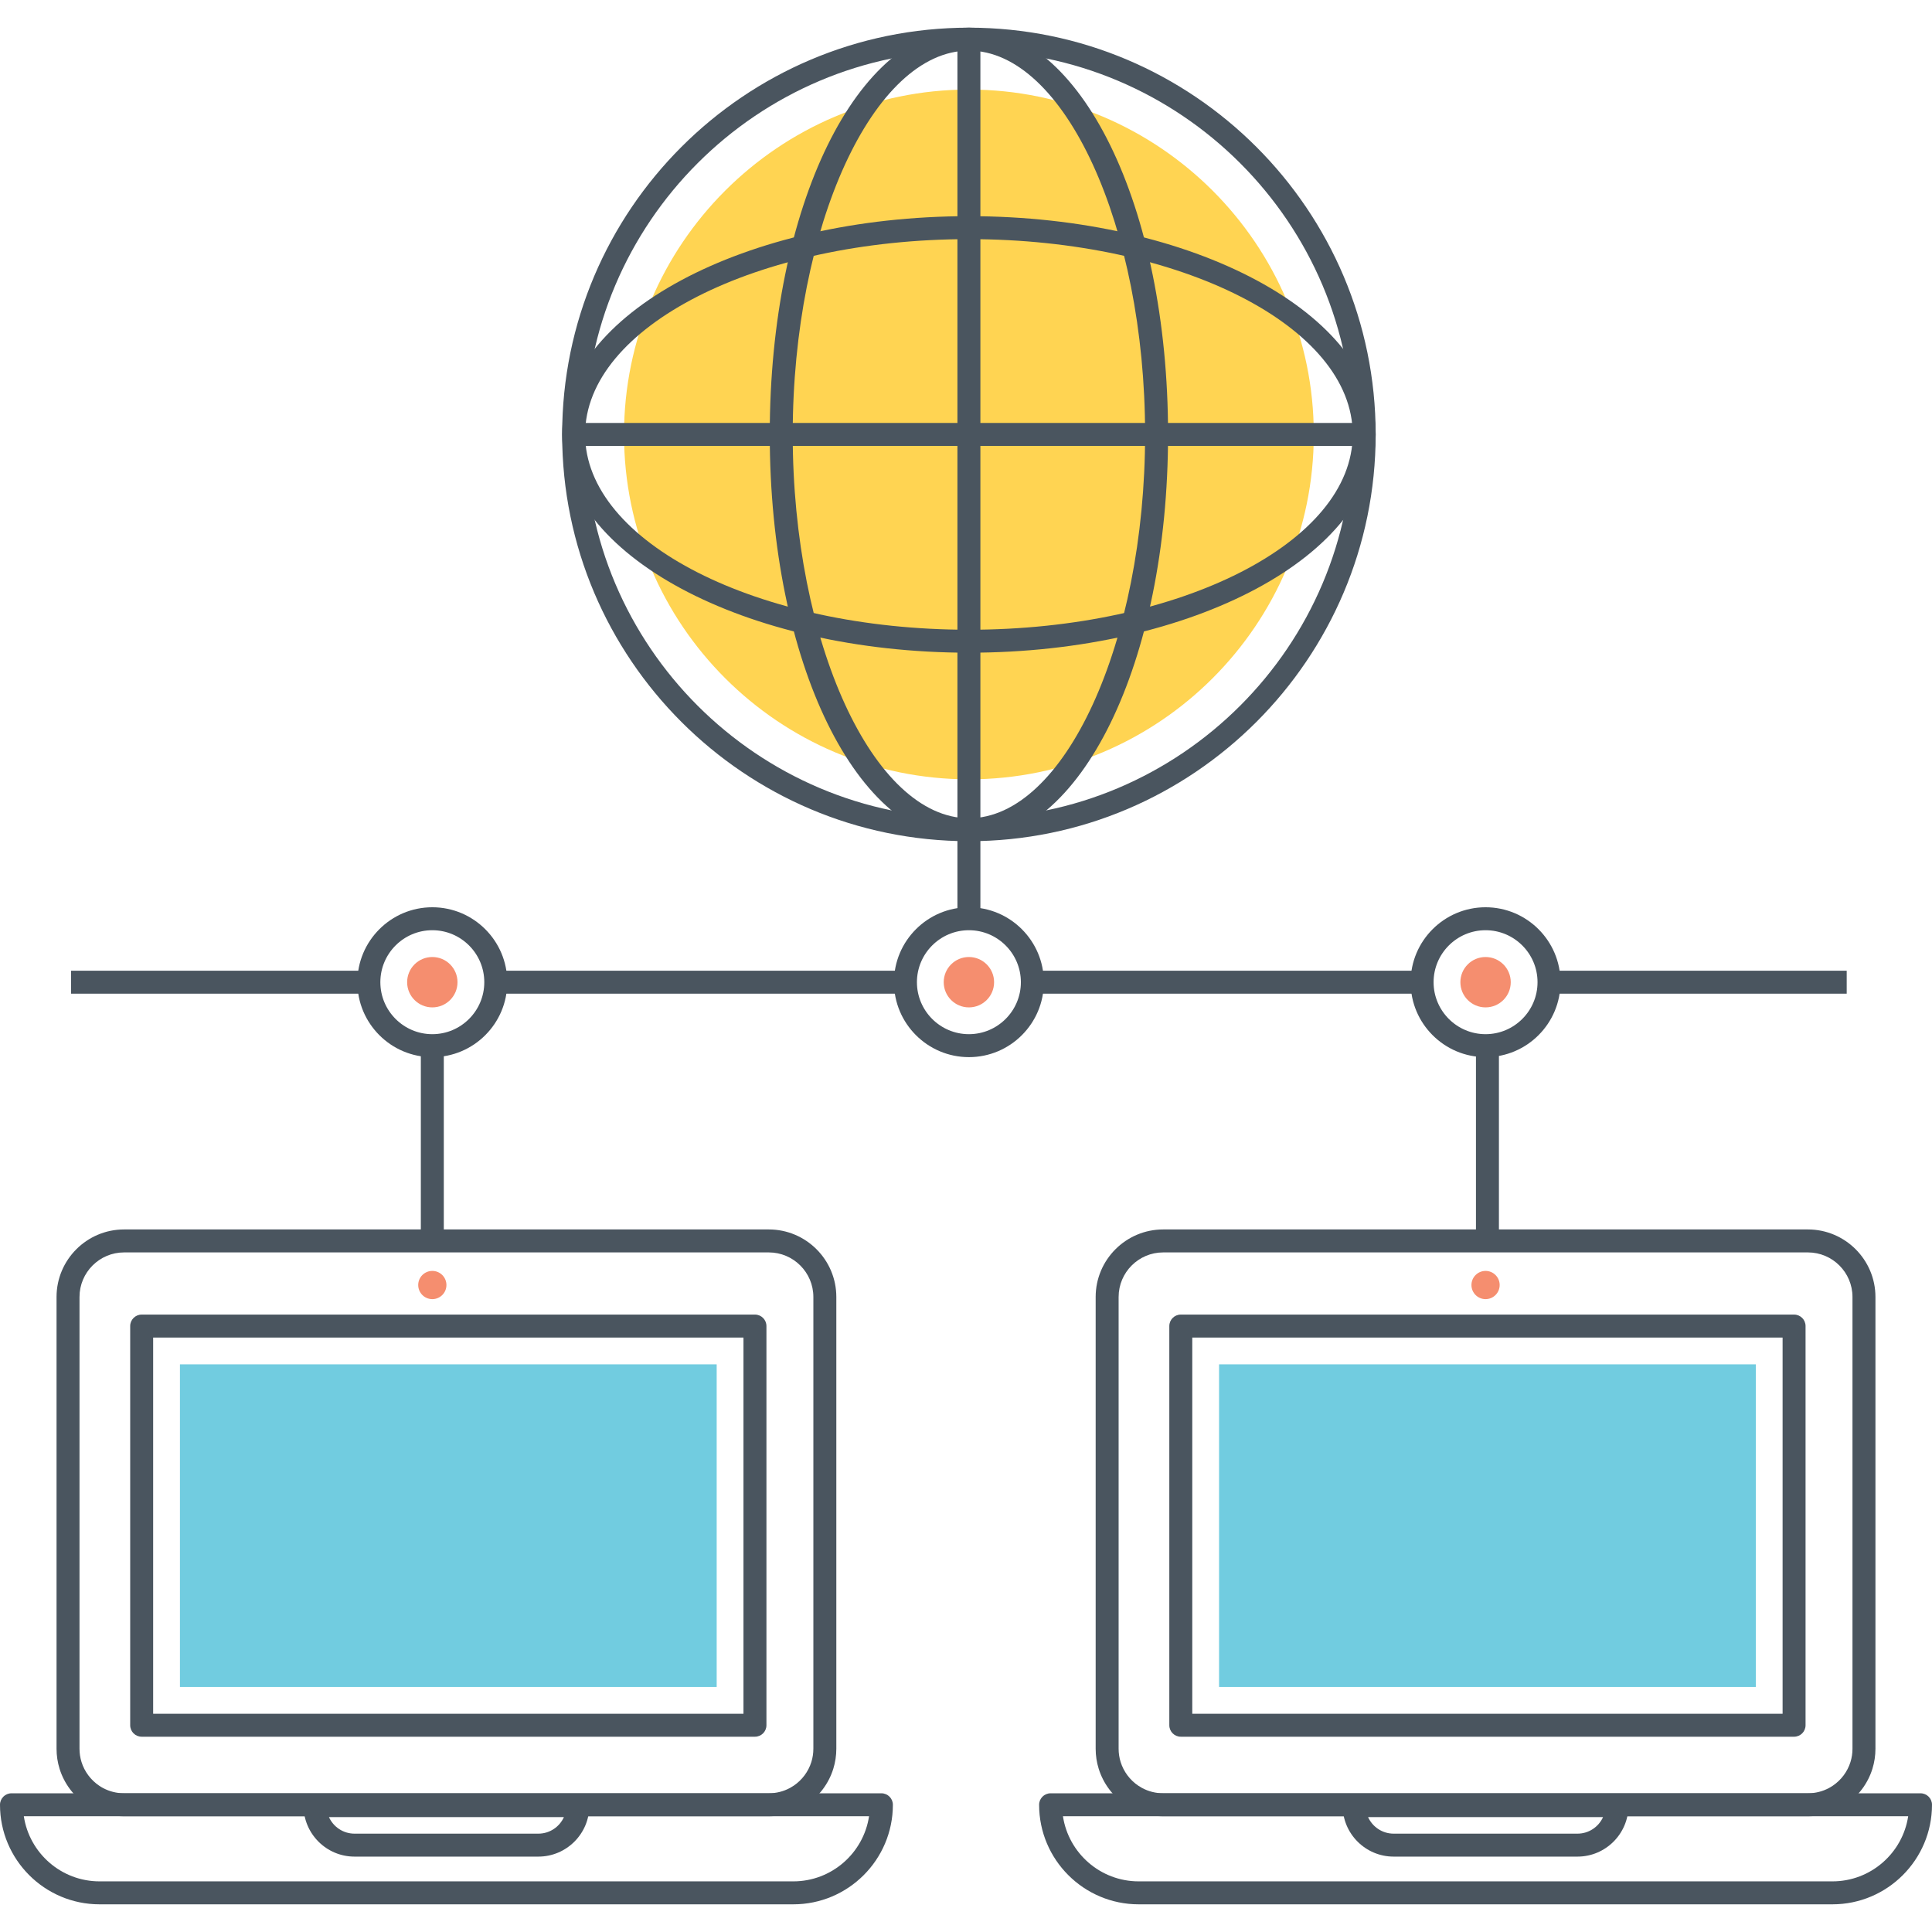
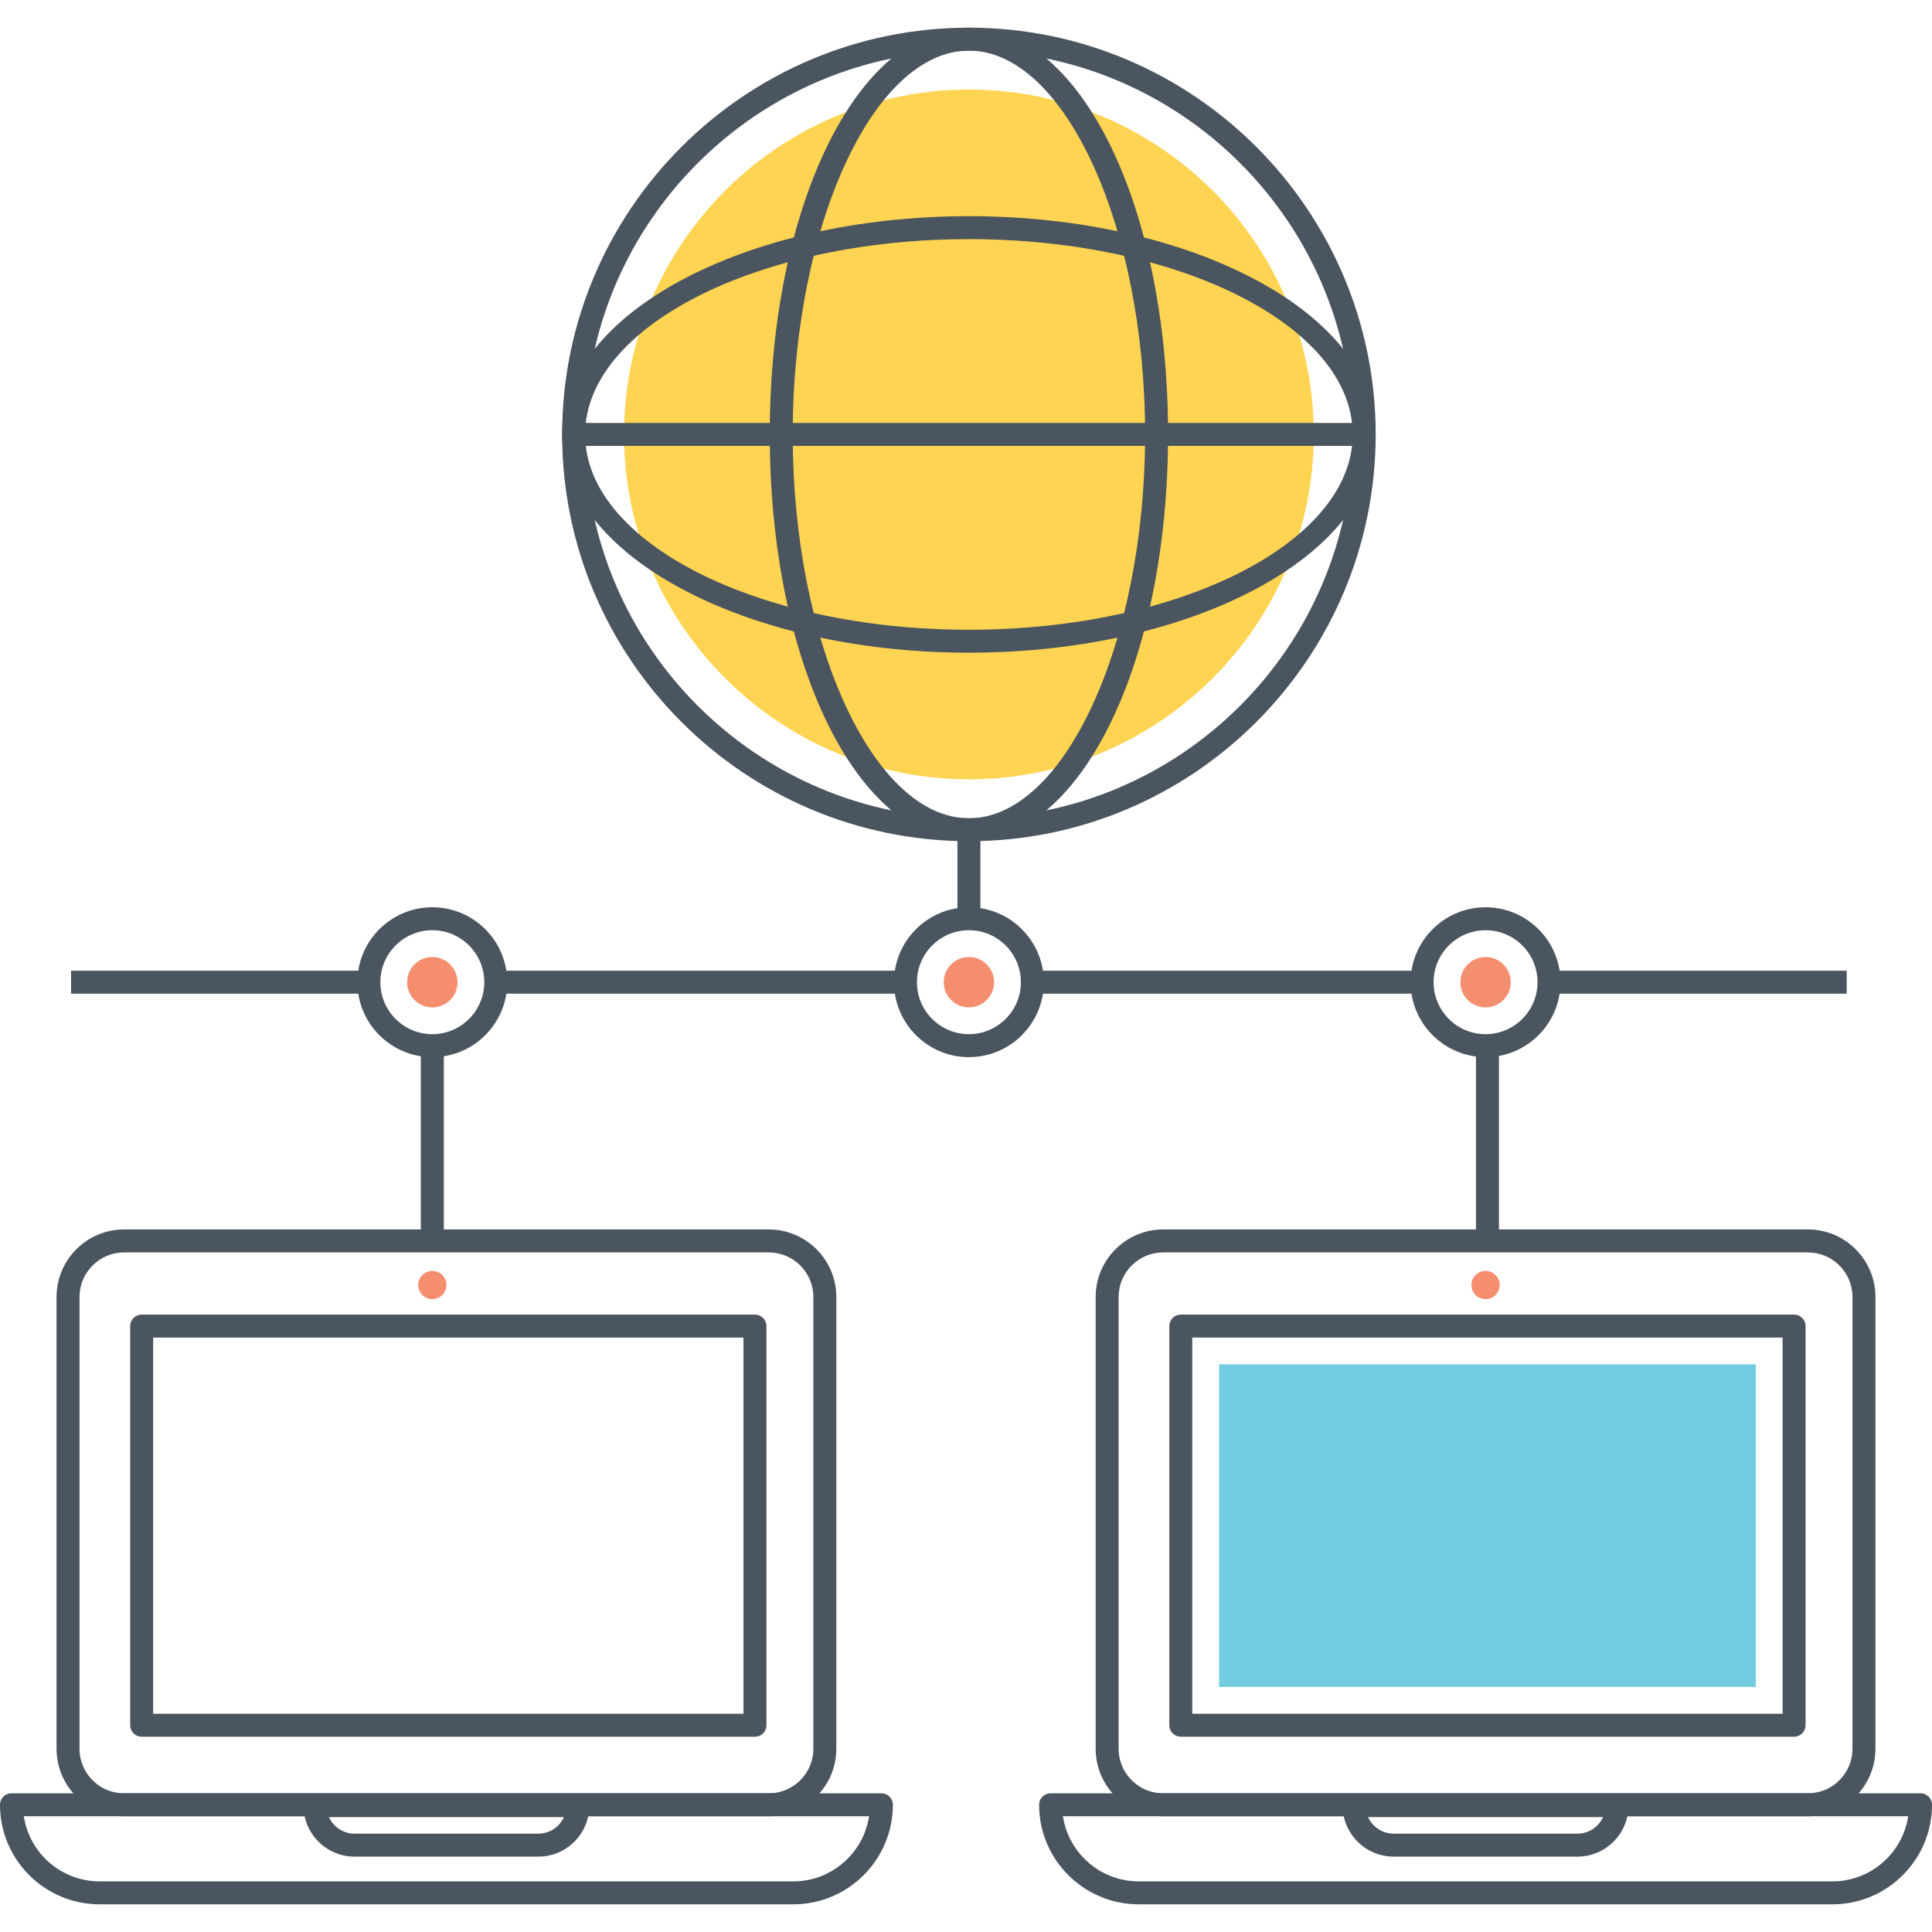
<svg xmlns="http://www.w3.org/2000/svg" version="1.1" id="Layer_1" x="0px" y="0px" viewBox="0 0 512 512" style="enable-background:new 0 0 512 512;" xml:space="preserve">
  <style type="text/css">
	.st0{fill:#4A555F;}
	.st1{fill:#FFD452;}
	.st2{fill:#71CCE0;}
	.st3{fill:#F58E6F;}
	.st4{fill:#DFDFDF;}
	.st5{fill:none;}
</style>
  <g>
    <g>
      <g>
        <g>
          <path class="st0" d="M233.58,475.242H3.043c-1.68,0-3.043,1.363-3.043,3.042c0,14.548,11.834,26.382,26.382,26.382H210.24      c14.548,0,26.382-11.834,26.382-26.382C236.623,476.604,235.259,475.242,233.58,475.242z M210.24,498.581H26.382      c-10.158,0-18.597-7.502-20.069-17.254h223.996C228.837,491.079,220.398,498.581,210.24,498.581z" />
        </g>
      </g>
    </g>
    <g>
      <g>
        <g>
          <path class="st0" d="M153.141,475.461H83.479c-1.68,0-3.042,1.363-3.042,3.042c0,7.455,6.063,13.518,13.518,13.518h48.711      c7.454,0,13.518-6.063,13.518-13.518C156.184,476.824,154.821,475.461,153.141,475.461z M142.666,485.937H93.955      c-3.015,0-5.616-1.805-6.781-4.39h62.273C148.282,484.132,145.681,485.937,142.666,485.937z" />
        </g>
      </g>
    </g>
    <g>
      <g>
        <g>
          <path class="st0" d="M203.739,325.816H32.88c-9.867,0-17.896,8.029-17.896,17.896v119.719c0,1.812,0.271,3.603,0.804,5.319      c1.201,3.863,3.716,7.244,7.08,9.515c0.473,0.321,0.967,0.62,1.479,0.901c2.605,1.414,5.555,2.161,8.532,2.161h170.859      c2.977,0,5.927-0.747,8.54-2.167c0.503-0.273,0.993-0.57,1.468-0.891c3.368-2.274,5.884-5.656,7.084-9.519      c0.533-1.716,0.805-3.506,0.805-5.319V343.712C221.635,333.845,213.605,325.816,203.739,325.816z M215.549,463.431      c0,1.198-0.178,2.381-0.531,3.512c-0.792,2.547-2.452,4.778-4.677,6.282c-0.319,0.214-0.646,0.412-0.975,0.592      c-1.715,0.931-3.663,1.424-5.627,1.424H32.88c-1.965,0-3.913-0.494-5.62-1.418c-0.335-0.185-0.662-0.38-0.98-0.598      c-2.227-1.504-3.887-3.734-4.679-6.282c-0.353-1.131-0.531-2.314-0.531-3.512V343.712c0-6.511,5.299-11.81,11.811-11.81h170.859      c6.511,0,11.81,5.299,11.81,11.81V463.431z" />
        </g>
      </g>
    </g>
    <g>
      <g>
        <circle class="st3" cx="114.57" cy="340.545" r="3.74" />
      </g>
    </g>
    <g>
      <g>
        <g>
          <path class="st0" d="M200.07,348.377H37.545c-1.68,0-3.043,1.363-3.043,3.043v105.787c0,1.68,1.363,3.042,3.043,3.042H200.07      c1.68,0,3.043-1.363,3.043-3.042V351.42C203.113,349.74,201.75,348.377,200.07,348.377z M197.027,454.164H40.588v-99.701      h156.439V454.164z" />
        </g>
      </g>
    </g>
    <g>
      <g>
-         <rect x="47.688" y="361.563" class="st2" width="142.24" height="85.502" />
-       </g>
+         </g>
    </g>
    <g>
      <g>
        <g>
          <path class="st0" d="M508.957,475.242H278.42c-1.68,0-3.043,1.363-3.043,3.042c0,14.548,11.834,26.382,26.382,26.382h183.858      c14.548,0,26.382-11.834,26.382-26.382C512,476.604,510.637,475.242,508.957,475.242z M485.618,498.581H301.76      c-10.158,0-18.597-7.502-20.069-17.254h223.996C504.215,491.079,495.776,498.581,485.618,498.581z" />
        </g>
      </g>
    </g>
    <g>
      <g>
        <g>
          <path class="st0" d="M428.521,475.461h-69.664c-1.68,0-3.043,1.363-3.043,3.042c0,7.455,6.066,13.518,13.52,13.518h48.711      c7.455,0,13.518-6.063,13.518-13.518C431.563,476.824,430.201,475.461,428.521,475.461z M418.045,485.937h-48.711      c-3.015,0-5.618-1.805-6.783-4.39h62.275C423.662,484.132,421.061,485.937,418.045,485.937z" />
        </g>
      </g>
    </g>
    <g>
      <g>
        <g>
          <path class="st0" d="M479.116,325.816H308.259c-9.869,0-17.898,8.029-17.898,17.896v119.719c0,1.816,0.271,3.607,0.807,5.319      c1.202,3.865,3.716,7.244,7.083,9.519c0.476,0.321,0.965,0.62,1.476,0.897c2.603,1.414,5.553,2.161,8.532,2.161h170.857      c2.979,0,5.929-0.747,8.536-2.164c0.509-0.277,1-0.576,1.47-0.895c3.368-2.272,5.883-5.654,7.086-9.519      c0.533-1.716,0.804-3.506,0.804-5.319V343.712C497.012,333.845,488.983,325.816,479.116,325.816z M490.927,463.431      c0,1.198-0.178,2.381-0.531,3.512c-0.792,2.549-2.452,4.78-4.683,6.286c-0.313,0.212-0.638,0.408-0.969,0.588      c-1.715,0.931-3.661,1.424-5.628,1.424H308.259c-1.967,0-3.912-0.494-5.624-1.422c-0.337-0.185-0.664-0.38-0.979-0.594      c-2.225-1.502-3.884-3.732-4.679-6.286c-0.353-1.127-0.531-2.308-0.531-3.508V343.712c0-6.511,5.299-11.81,11.812-11.81h170.857      c6.511,0,11.811,5.299,11.811,11.81V463.431z" />
        </g>
      </g>
    </g>
    <g>
      <g>
        <circle class="st3" cx="393.689" cy="340.545" r="3.74" />
      </g>
    </g>
    <g>
      <g>
        <g>
          <path class="st0" d="M475.45,348.377H312.922c-1.68,0-3.042,1.363-3.042,3.043v105.787c0,1.68,1.363,3.042,3.042,3.042H475.45      c1.68,0,3.042-1.363,3.042-3.042V351.42C478.492,349.74,477.129,348.377,475.45,348.377z M472.407,454.164H315.965v-99.701      h156.441V454.164z" />
        </g>
      </g>
    </g>
    <g>
      <g>
        <rect x="323.065" y="361.563" class="st2" width="142.242" height="85.502" />
      </g>
    </g>
    <g>
      <g>
        <rect x="18.835" y="257.25" class="st0" width="78.919" height="6.085" />
      </g>
    </g>
    <g>
      <g>
        <rect x="410.477" y="257.25" class="st0" width="78.919" height="6.085" />
      </g>
    </g>
    <g>
      <g>
        <rect x="273.587" y="257.25" class="st0" width="103.287" height="6.085" />
      </g>
    </g>
    <g>
      <g>
        <rect x="131.386" y="257.25" class="st0" width="108.566" height="6.085" />
      </g>
    </g>
    <g>
      <g>
        <rect x="253.728" y="219.885" class="st0" width="6.085" height="23.591" />
      </g>
    </g>
    <g>
      <g>
        <rect x="111.527" y="277.085" class="st0" width="6.085" height="51.774" />
      </g>
    </g>
    <g>
      <g>
        <rect x="391.145" y="277.103" class="st0" width="6.085" height="51.756" />
      </g>
    </g>
    <g>
      <g>
        <g>
          <path class="st0" d="M256.771,7.333c-59.44,0-107.797,48.357-107.797,107.797c0,59.44,48.357,107.797,107.797,107.797      s107.797-48.357,107.797-107.797C364.568,55.69,316.211,7.333,256.771,7.333z M256.771,216.843      c-56.084,0-101.712-45.627-101.712-101.712c0-56.085,45.627-101.712,101.712-101.712c56.085,0,101.712,45.627,101.712,101.712      C358.482,171.215,312.855,216.843,256.771,216.843z" />
        </g>
      </g>
    </g>
    <g>
      <g>
        <path class="st1" d="M256.771,23.734c-50.397,0-91.399,41.001-91.399,91.397c0,50.397,41.001,91.398,91.399,91.398     c50.396,0,91.397-41.001,91.397-91.398C348.167,64.735,307.166,23.734,256.771,23.734z" />
      </g>
    </g>
    <g>
      <g>
        <g>
          <path class="st0" d="M256.771,57.289c-59.44,0-107.797,25.948-107.797,57.842c0,31.893,48.357,57.842,107.797,57.842      s107.797-25.948,107.797-57.842C364.568,83.238,316.211,57.289,256.771,57.289z M256.771,166.887      c-56.084,0-101.712-23.219-101.712-51.756c0-28.538,45.627-51.756,101.712-51.756c56.085,0,101.712,23.219,101.712,51.756      C358.482,143.668,312.855,166.887,256.771,166.887z" />
        </g>
      </g>
    </g>
    <g>
      <g>
        <g>
          <path class="st0" d="M256.771,7.333c-29.595,0-52.778,47.351-52.778,107.797c0,60.447,23.183,107.797,52.778,107.797      c29.594,0,52.776-47.351,52.776-107.797C309.547,54.684,286.364,7.333,256.771,7.333z M256.771,216.843      c-25.311,0-46.693-46.578-46.693-101.712S231.46,13.419,256.771,13.419c25.309,0,46.691,46.578,46.691,101.712      S282.079,216.843,256.771,216.843z" />
        </g>
      </g>
    </g>
    <g>
      <g>
        <rect x="152.016" y="112.088" class="st0" width="209.509" height="6.085" />
      </g>
    </g>
    <g>
      <g>
-         <rect x="253.728" y="10.376" class="st0" width="6.085" height="209.509" />
-       </g>
+         </g>
    </g>
    <g>
      <g>
        <circle class="st3" cx="114.57" cy="260.293" r="6.674" />
      </g>
    </g>
    <g>
      <g>
        <g>
-           <path class="st0" d="M256.771,240.434c-10.951,0-19.861,8.908-19.861,19.859s8.91,19.861,19.861,19.861      s19.859-8.91,19.859-19.861S267.721,240.434,256.771,240.434z M256.771,274.068c-7.595,0-13.775-6.181-13.775-13.776      s6.181-13.774,13.775-13.774c7.595,0,13.773,6.179,13.773,13.774S264.366,274.068,256.771,274.068z" />
+           <path class="st0" d="M256.771,240.434c-10.951,0-19.861,8.908-19.861,19.859s8.91,19.861,19.861,19.861      s19.859-8.91,19.859-19.861S267.721,240.434,256.771,240.434M256.771,274.068c-7.595,0-13.775-6.181-13.775-13.776      s6.181-13.774,13.775-13.774c7.595,0,13.773,6.179,13.773,13.774S264.366,274.068,256.771,274.068z" />
        </g>
      </g>
    </g>
    <g>
      <g>
        <circle class="st3" cx="256.77" cy="260.293" r="6.675" />
      </g>
    </g>
    <g>
      <g>
        <g>
          <path class="st0" d="M114.57,240.434c-10.951,0-19.859,8.908-19.859,19.859s8.909,19.861,19.859,19.861      s19.859-8.91,19.859-19.861S125.521,240.434,114.57,240.434z M114.57,274.068c-7.595,0-13.773-6.181-13.773-13.776      s6.178-13.774,13.773-13.774c7.595,0,13.773,6.179,13.773,13.774S122.165,274.068,114.57,274.068z" />
        </g>
      </g>
    </g>
    <g>
      <g>
        <g>
          <path class="st0" d="M393.69,240.434c-10.951,0-19.859,8.908-19.859,19.859s8.908,19.861,19.859,19.861      s19.859-8.91,19.859-19.861S404.641,240.434,393.69,240.434z M393.69,274.068c-7.595,0-13.774-6.181-13.774-13.776      s6.179-13.774,13.774-13.774c7.595,0,13.773,6.179,13.773,13.774S401.285,274.068,393.69,274.068z" />
        </g>
      </g>
    </g>
    <g>
      <g>
        <circle class="st3" cx="393.69" cy="260.293" r="6.674" />
      </g>
    </g>
  </g>
</svg>